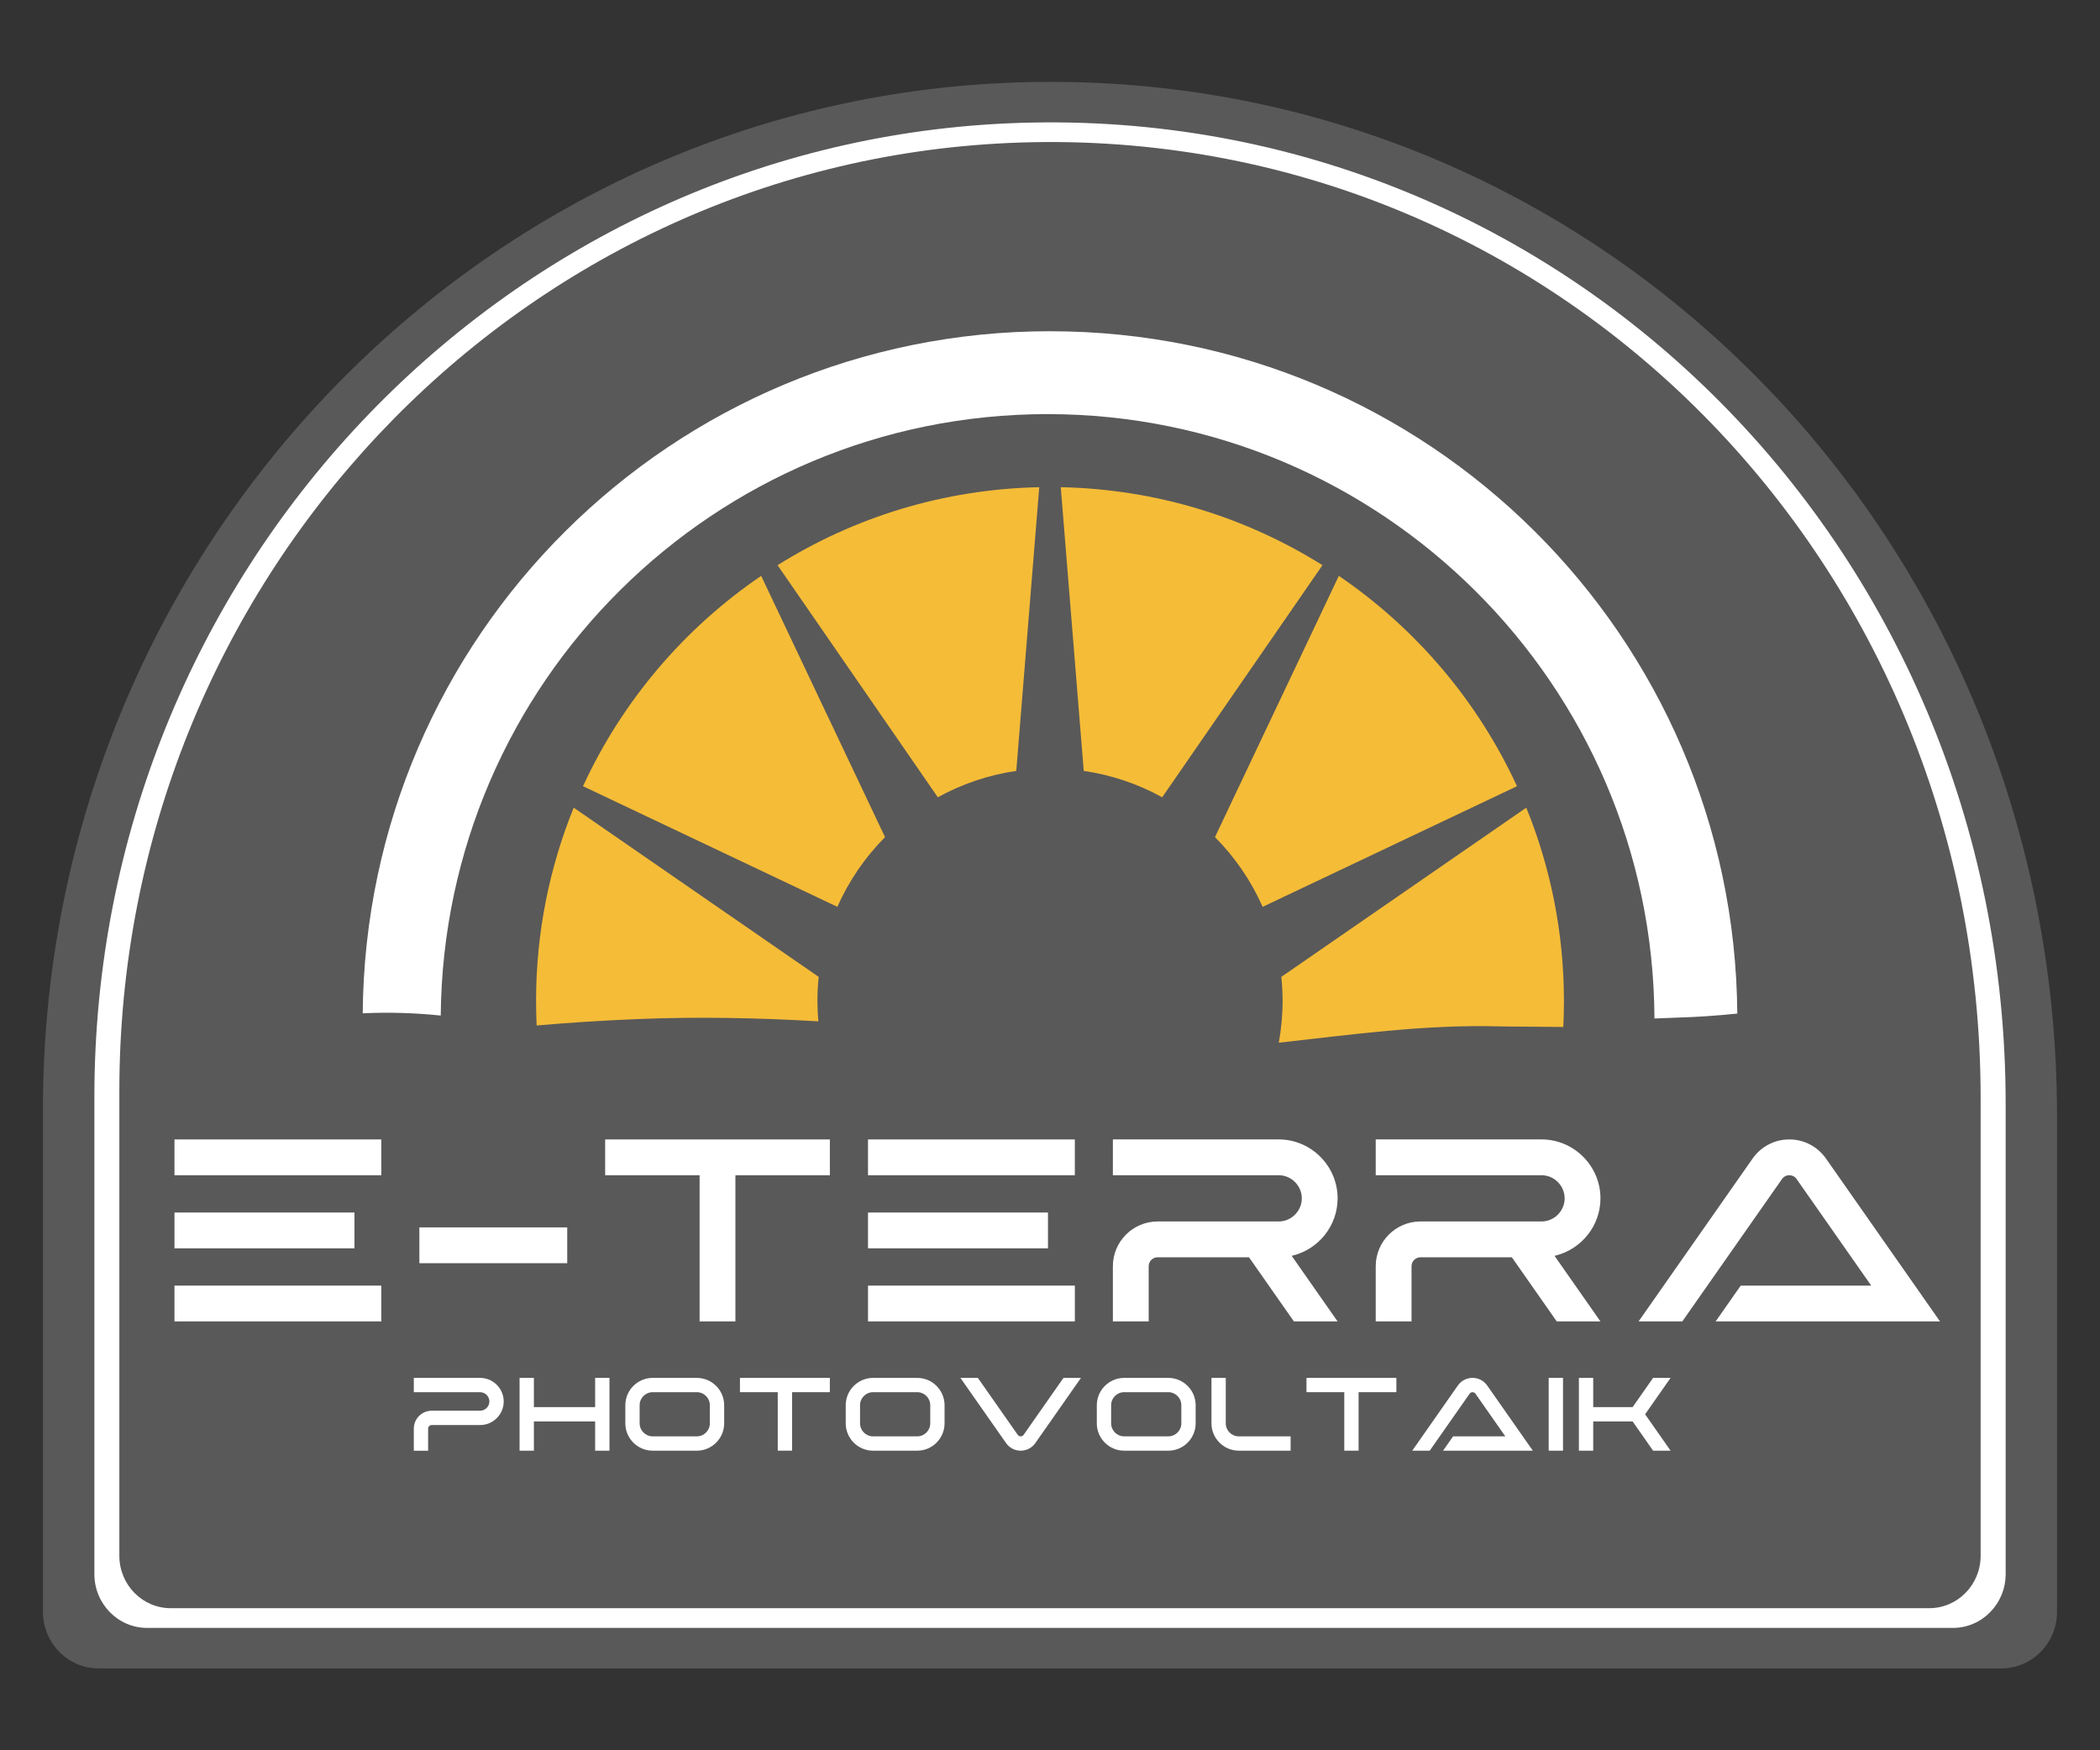
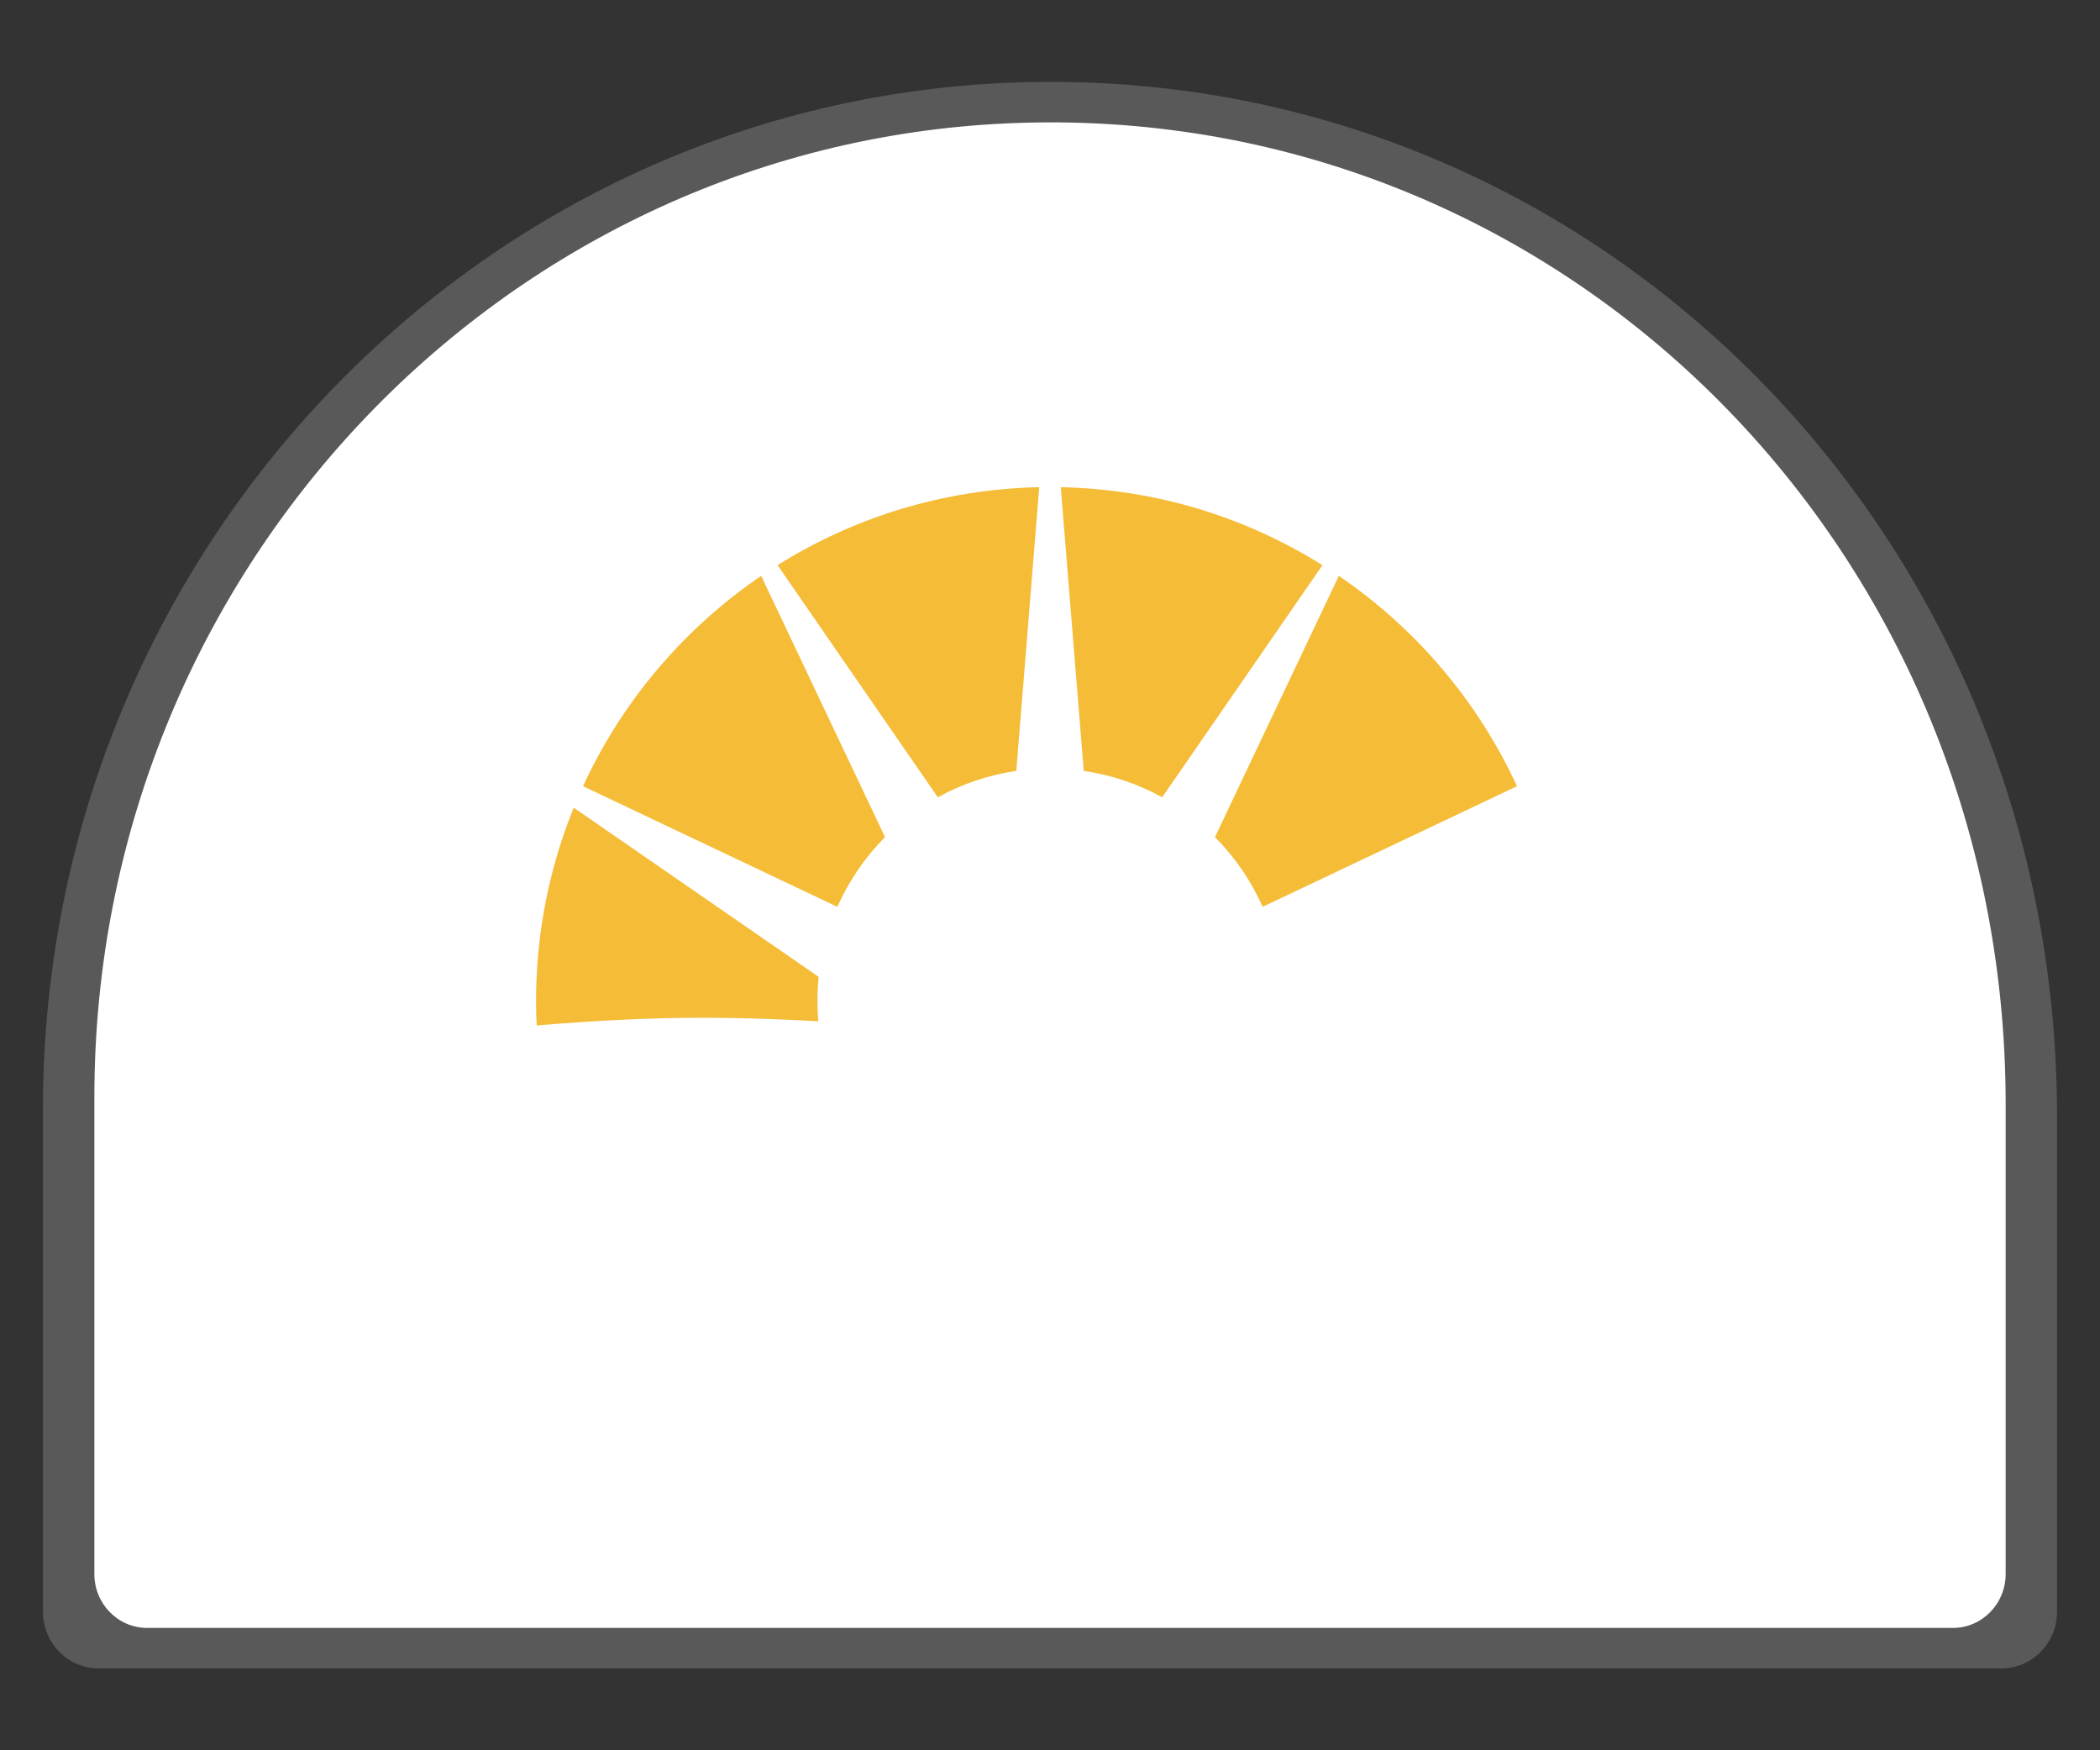
<svg xmlns="http://www.w3.org/2000/svg" id="Ebene_1" data-name="Ebene 1" viewBox="0 0 1200 1000">
  <rect x="0" y="0" width="1200" height="1000" fill="#333333" stroke="none" />
  <defs>
    <style>      .cls-1 {        fill: #f5bc37;      }      .cls-1, .cls-2, .cls-3 {        stroke-width: 0px;      }      .cls-2 {        fill: #fff;      }      .cls-3 {        fill: #595959;      }    </style>
  </defs>
  <path class="cls-2" d="M1162.93,911.66v-276.85c0-330.14-264.81-592.26-588.26-577.58C275.98,70.79,37.07,322.8,37.07,630.65v281.01c0,17.51,13.92,31.7,31.09,31.7h1063.68c17.17,0,31.09-14.19,31.09-31.7Z" />
  <path class="cls-3" d="M574.1,47.38C268.77,61.24,24.55,318.86,24.55,633.55v287.27c0,17.89,14.23,32.4,31.78,32.4h1087.34c17.55,0,31.78-14.51,31.78-32.4v-283.01c0-337.49-270.7-605.44-601.35-590.43ZM1146.08,899.34c0,16.98-13.5,30.75-30.15,30.75H84.08c-16.65,0-30.15-13.77-30.15-30.75v-272.6c0-298.64,231.76-543.1,521.5-556.25,313.77-14.24,570.66,240.03,570.66,560.29v268.56Z" />
-   <path class="cls-3" d="M1131.79,888.89v-261.54c0-311.88-250.16-559.51-555.73-545.64-282.16,12.81-507.86,250.88-507.86,541.7v265.47c0,16.54,13.15,29.94,29.37,29.94h1004.85c16.22,0,29.37-13.41,29.37-29.94Z" />
  <g>
    <path class="cls-2" d="M99.7,651h118.19v20.46h-118.19v-20.46ZM185.48,692.76h-85.78v20.46h102.84v-20.46h-17.06ZM202.54,734.52h-102.84v20.46h118.19v-20.46h-15.34Z" />
-     <path class="cls-2" d="M239.64,701.25h84.49v20.46h-84.49v-20.46Z" />
    <path class="cls-2" d="M345.8,671.46v-20.46h128.41v20.46h-53.98v83.52h-20.46v-83.52h-53.98Z" />
    <path class="cls-2" d="M496,651h118.19v20.46h-118.19v-20.46ZM581.78,692.76h-85.78v20.46h102.84v-20.46h-17.06ZM598.85,734.52h-102.84v20.46h118.19v-20.46h-15.34Z" />
    <path class="cls-2" d="M713.12,718.33h-51.61c-2.81,0-5.12,2.3-5.12,5.11v31.53h-20.46v-31.53c0-14.03,11.35-25.46,25.36-25.57h69.39c7.23,0,13.21-5.99,13.21-13.21s-5.98-13.21-13.21-13.21h-94.75v-20.46h94.75c18.52,0,33.67,15.15,33.67,33.67,0,15.74-10.95,29.05-25.62,32.69-.21.05-.42.1-.63.15l26.24,37.48h-24.97l-25.66-36.65h-.59Z" />
    <path class="cls-2" d="M863.32,718.33h-51.61c-2.81,0-5.12,2.3-5.12,5.11v31.53h-20.46v-31.53c0-14.03,11.35-25.46,25.36-25.57h69.39c7.22,0,13.21-5.99,13.21-13.21s-5.98-13.21-13.21-13.21h-94.75v-20.46h94.75c18.52,0,33.67,15.15,33.67,33.67,0,15.74-10.95,29.05-25.62,32.69-.21.05-.42.1-.63.15l26.24,37.48h-24.97l-25.66-36.65h-.59Z" />
-     <path class="cls-2" d="M1043.41,661.91l65.17,93.08h-128.22l14.33-20.46h74.59l-42.63-60.88c-.99-1.41-2.47-2.18-4.19-2.18s-3.2.77-4.19,2.18l-56.96,81.34h-24.98l65.17-93.08c4.82-6.88,12.55-10.91,20.95-10.91s16.13,4.03,20.95,10.91Z" />
  </g>
  <g>
    <path class="cls-1" d="M606.15,278.35l13.13,162.1c16.06,2.33,31.17,7.53,44.83,15.07l91.58-132.61c-43.51-27.26-94.68-43.44-149.54-44.56Z" />
    <path class="cls-1" d="M535.9,455.52c13.66-7.54,28.78-12.74,44.83-15.07l13.13-162.1c-54.87,1.13-106.03,17.3-149.54,44.56l91.58,132.61Z" />
    <path class="cls-1" d="M694.27,478.27c11.35,11.43,20.62,24.91,27.24,39.84l145.34-68.92c-22.45-48.73-57.85-90.26-101.8-120.18l-70.78,149.26Z" />
    <path class="cls-1" d="M467.81,558.12l-139.97-96.67c-13.86,34.11-21.52,71.41-21.52,110.5,0,4.67.12,9.32.34,13.94,19.4-1.68,38.84-2.9,58.28-3.68,34.26-1.38,68.5-.69,102.69,1.32-.33-3.82-.53-7.67-.53-11.58,0-4.67.25-9.28.72-13.83Z" />
    <path class="cls-1" d="M478.49,518.11c6.62-14.92,15.89-28.41,27.24-39.84l-70.78-149.26c-43.95,29.92-79.35,71.45-101.8,120.18l145.34,68.92Z" />
-     <path class="cls-1" d="M732.19,558.12c.47,4.55.72,9.16.72,13.83,0,8.12-.77,16.06-2.17,23.78,41.36-4.55,82.57-10.41,124.99-9.34,9.36.21,22.6.15,37.58.36.24-4.9.37-9.84.37-14.8,0-39.09-7.65-76.38-21.52-110.5l-139.97,96.67Z" />
  </g>
  <path class="cls-2" d="M600,189.24c-215.89,0-391.08,174.2-392.73,389.7,15.01-.7,29.9-.25,44.58,1.28,1.71-190.07,156.29-343.62,346.76-343.62s345.98,154.46,346.79,345.31c4.81-.22,9.16-.4,12.88-.51,11.59-.31,23.06-1.14,34.46-2.3-1.57-215.57-176.79-389.85-392.73-389.85Z" />
  <g>
-     <path class="cls-2" d="M253.97,805.98h20.39c2.89,0,5.29-2.39,5.29-5.28s-2.39-5.28-5.29-5.28h-37.9v-8.18h37.9c7.41,0,13.47,6.06,13.47,13.47,0,6.3-4.38,11.62-10.25,13.08-1.03.26-2.11.39-3.22.39h-27.67c-1.13,0-2.05.92-2.05,2.05v12.62h-8.18v-12.62c0-5.61,4.54-10.18,10.14-10.23h7.37Z" />
    <path class="cls-2" d="M305.08,828.83h-8.18v-41.6h8.18v16.71h35v-16.71h8.19v41.6h-8.19v-16.71h-35v16.71Z" />
    <path class="cls-2" d="M389.15,828.83h-16.21c-8.59,0-15.61-7.03-15.61-15.61v-10.37c0-8.59,7.03-15.61,15.61-15.61h25.26c8.59,0,15.61,7.03,15.61,15.61v10.37c0,8.59-7.03,15.61-15.61,15.61h-9.05ZM372.94,820.64h25.26c4.09,0,7.43-3.34,7.43-7.43v-10.37c0-4.09-3.34-7.43-7.43-7.43h-25.26c-4.09,0-7.43,3.34-7.43,7.43v10.37c0,4.09,3.34,7.43,7.43,7.43Z" />
    <path class="cls-2" d="M422.83,795.41v-8.18h51.37v8.18h-21.59v33.41h-8.18v-33.41h-21.59Z" />
    <path class="cls-2" d="M515.09,828.83h-16.21c-8.59,0-15.61-7.03-15.61-15.61v-10.37c0-8.59,7.03-15.61,15.61-15.61h25.26c8.59,0,15.61,7.03,15.61,15.61v10.37c0,8.59-7.03,15.61-15.61,15.61h-9.05ZM498.88,820.64h25.26c4.09,0,7.43-3.34,7.43-7.43v-10.37c0-4.09-3.34-7.43-7.43-7.43h-25.26c-4.09,0-7.43,3.34-7.43,7.43v10.37c0,4.09,3.34,7.43,7.43,7.43Z" />
    <path class="cls-2" d="M548.78,787.23h9.99l22.79,32.54c.39.56.99.87,1.68.87s1.28-.31,1.68-.87l22.79-32.54h9.99l-26.07,37.24c-1.93,2.75-5.02,4.36-8.38,4.36s-6.45-1.61-8.38-4.36l-26.07-37.24Z" />
    <path class="cls-2" d="M658.57,828.83h-16.21c-8.59,0-15.61-7.03-15.61-15.61v-10.37c0-8.59,7.03-15.61,15.61-15.61h25.26c8.59,0,15.61,7.03,15.61,15.61v10.37c0,8.59-7.03,15.61-15.61,15.61h-9.05ZM642.36,820.64h25.26c4.09,0,7.43-3.34,7.43-7.43v-10.37c0-4.09-3.34-7.43-7.43-7.43h-25.26c-4.09,0-7.43,3.34-7.43,7.43v10.37c0,4.09,3.34,7.43,7.43,7.43Z" />
    <path class="cls-2" d="M692.26,813.21v-25.99h8.18v25.99c0,4.09,3.34,7.43,7.43,7.43h29.62v8.18h-29.62c-8.59,0-15.61-7.03-15.61-15.61Z" />
    <path class="cls-2" d="M746.56,795.41v-8.18h51.37v8.18h-21.59v33.41h-8.18v-33.41h-21.59Z" />
    <path class="cls-2" d="M849.83,791.59l26.07,37.24h-51.29l5.73-8.18h29.84l-17.05-24.36c-.4-.56-.99-.87-1.68-.87s-1.28.31-1.68.87l-22.79,32.54h-9.99l26.07-37.24c1.93-2.75,5.02-4.36,8.38-4.36s6.46,1.61,8.38,4.36Z" />
    <path class="cls-2" d="M893.15,787.23v41.6h-8.18v-41.6h8.18Z" />
    <path class="cls-2" d="M940.06,808.03l14.56,20.8h-9.99l-11.7-16.71h-22.52v16.71h-8.18v-41.6h8.18v16.71h22.52l11.7-16.71h9.99s-14.56,20.8-14.56,20.8Z" />
  </g>
</svg>